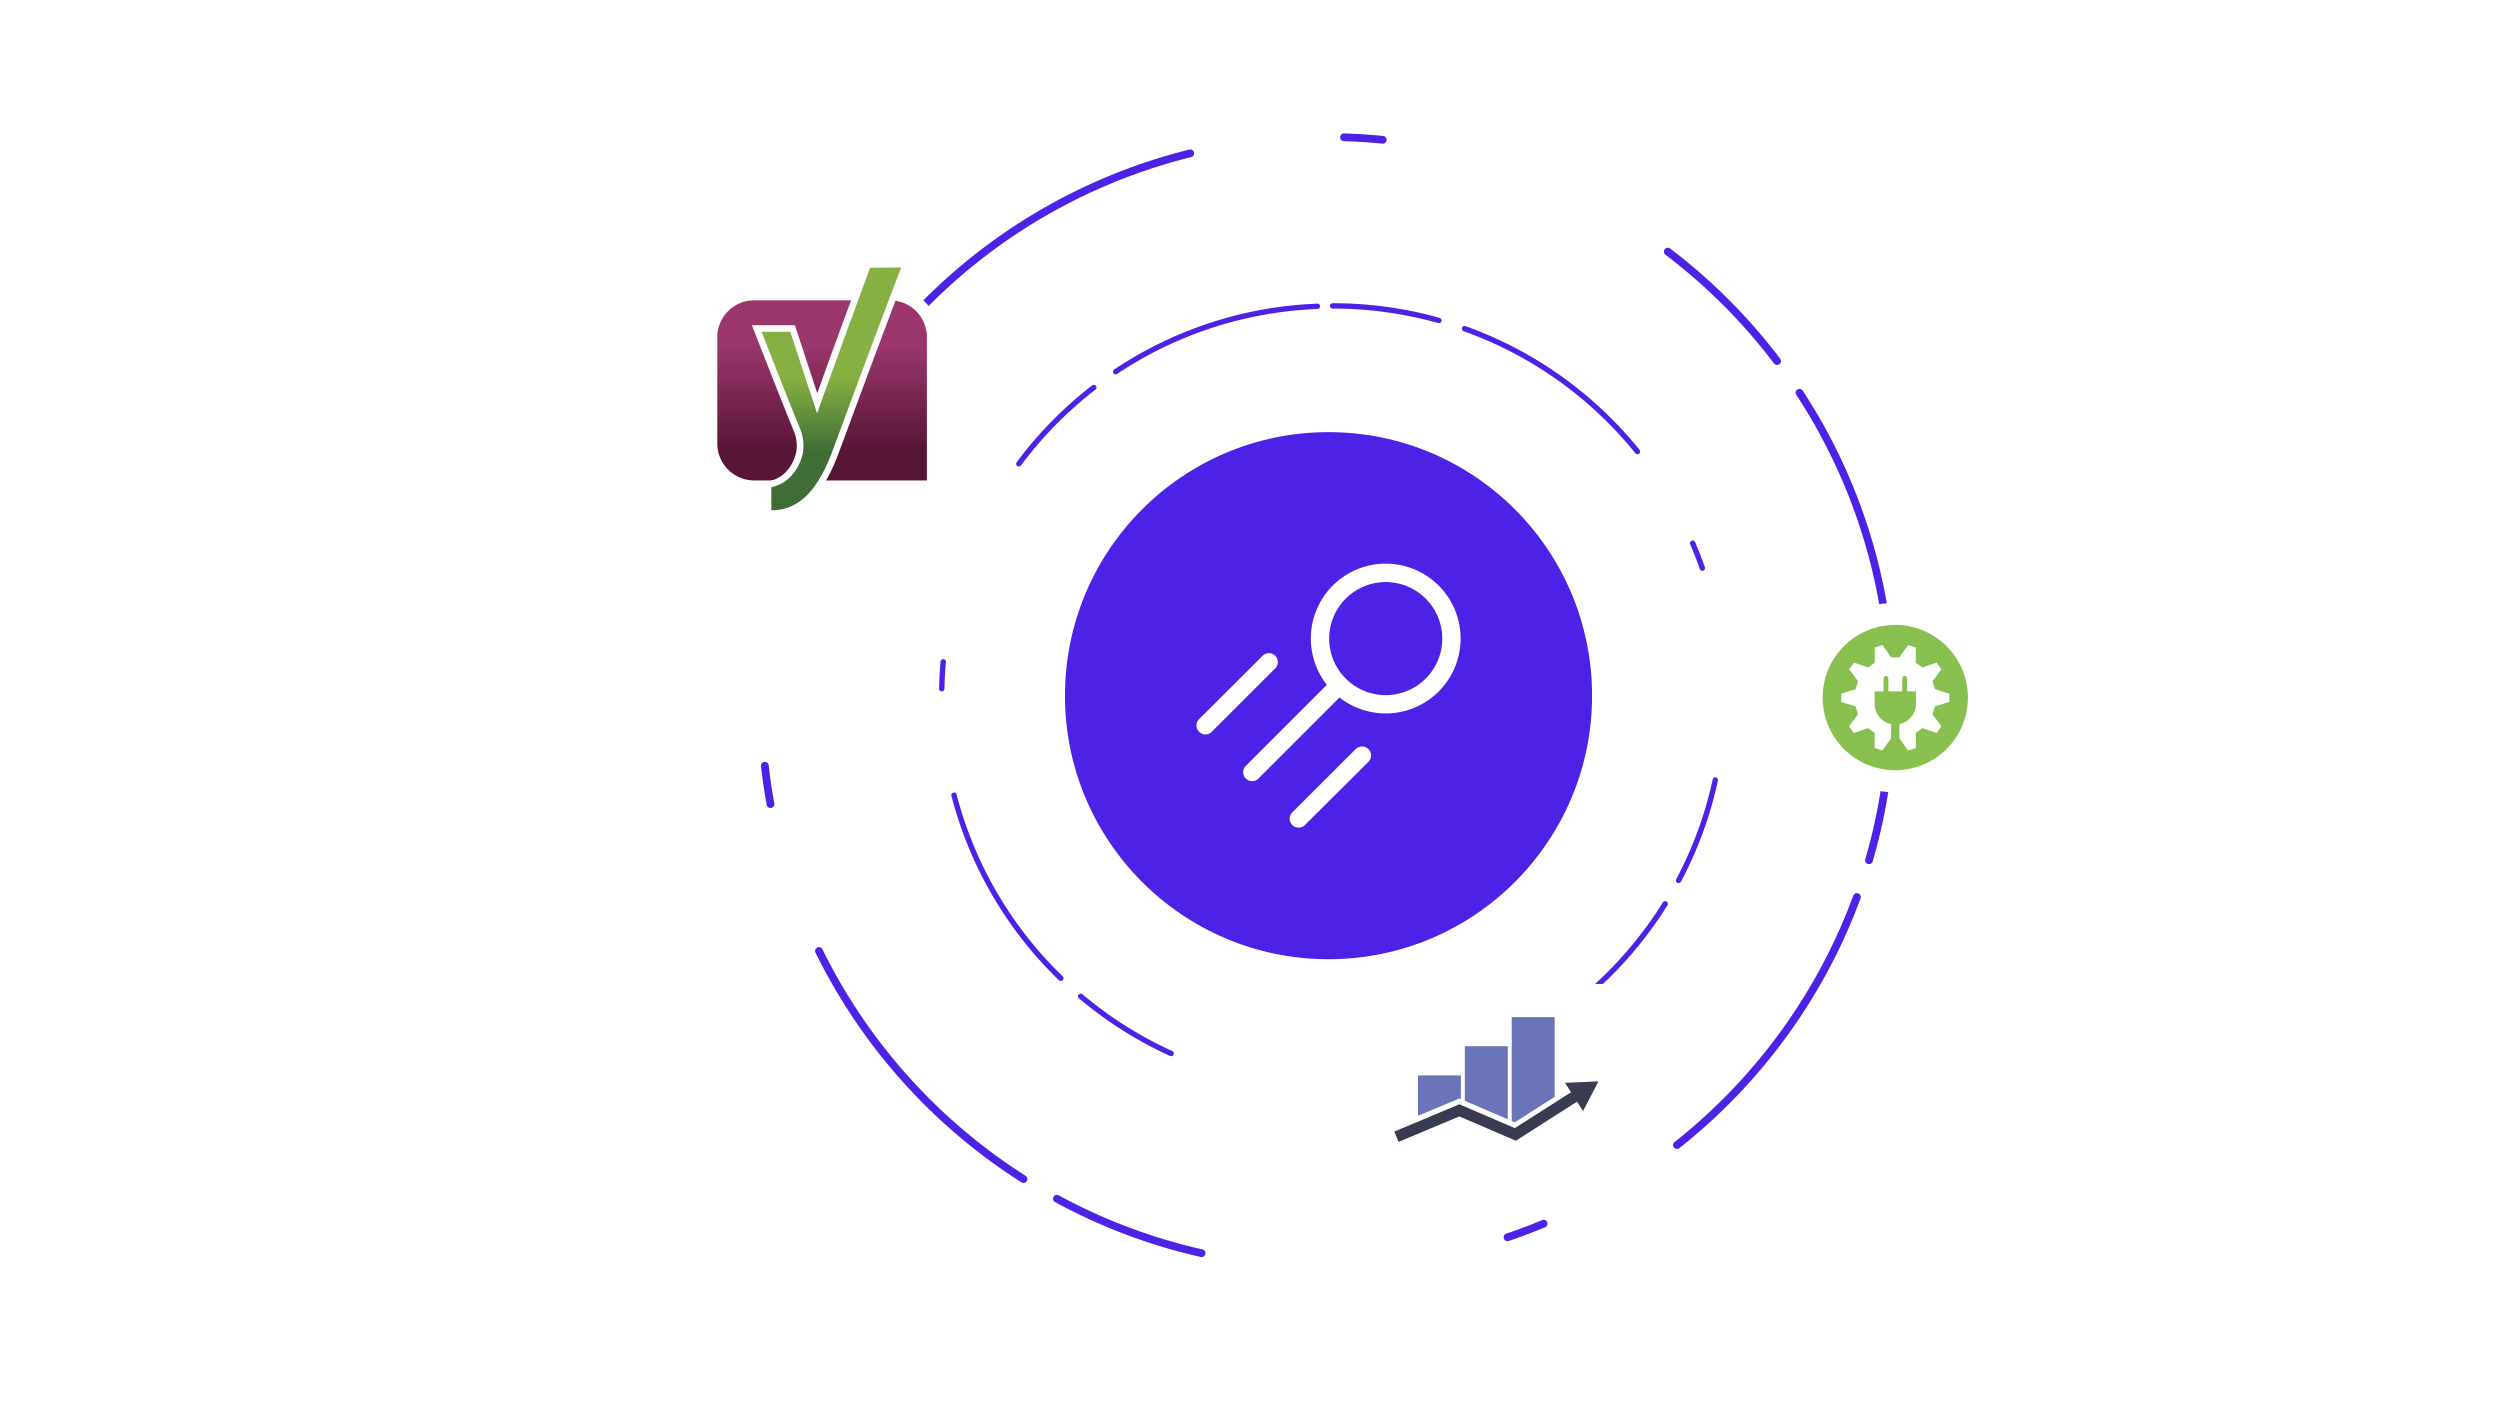
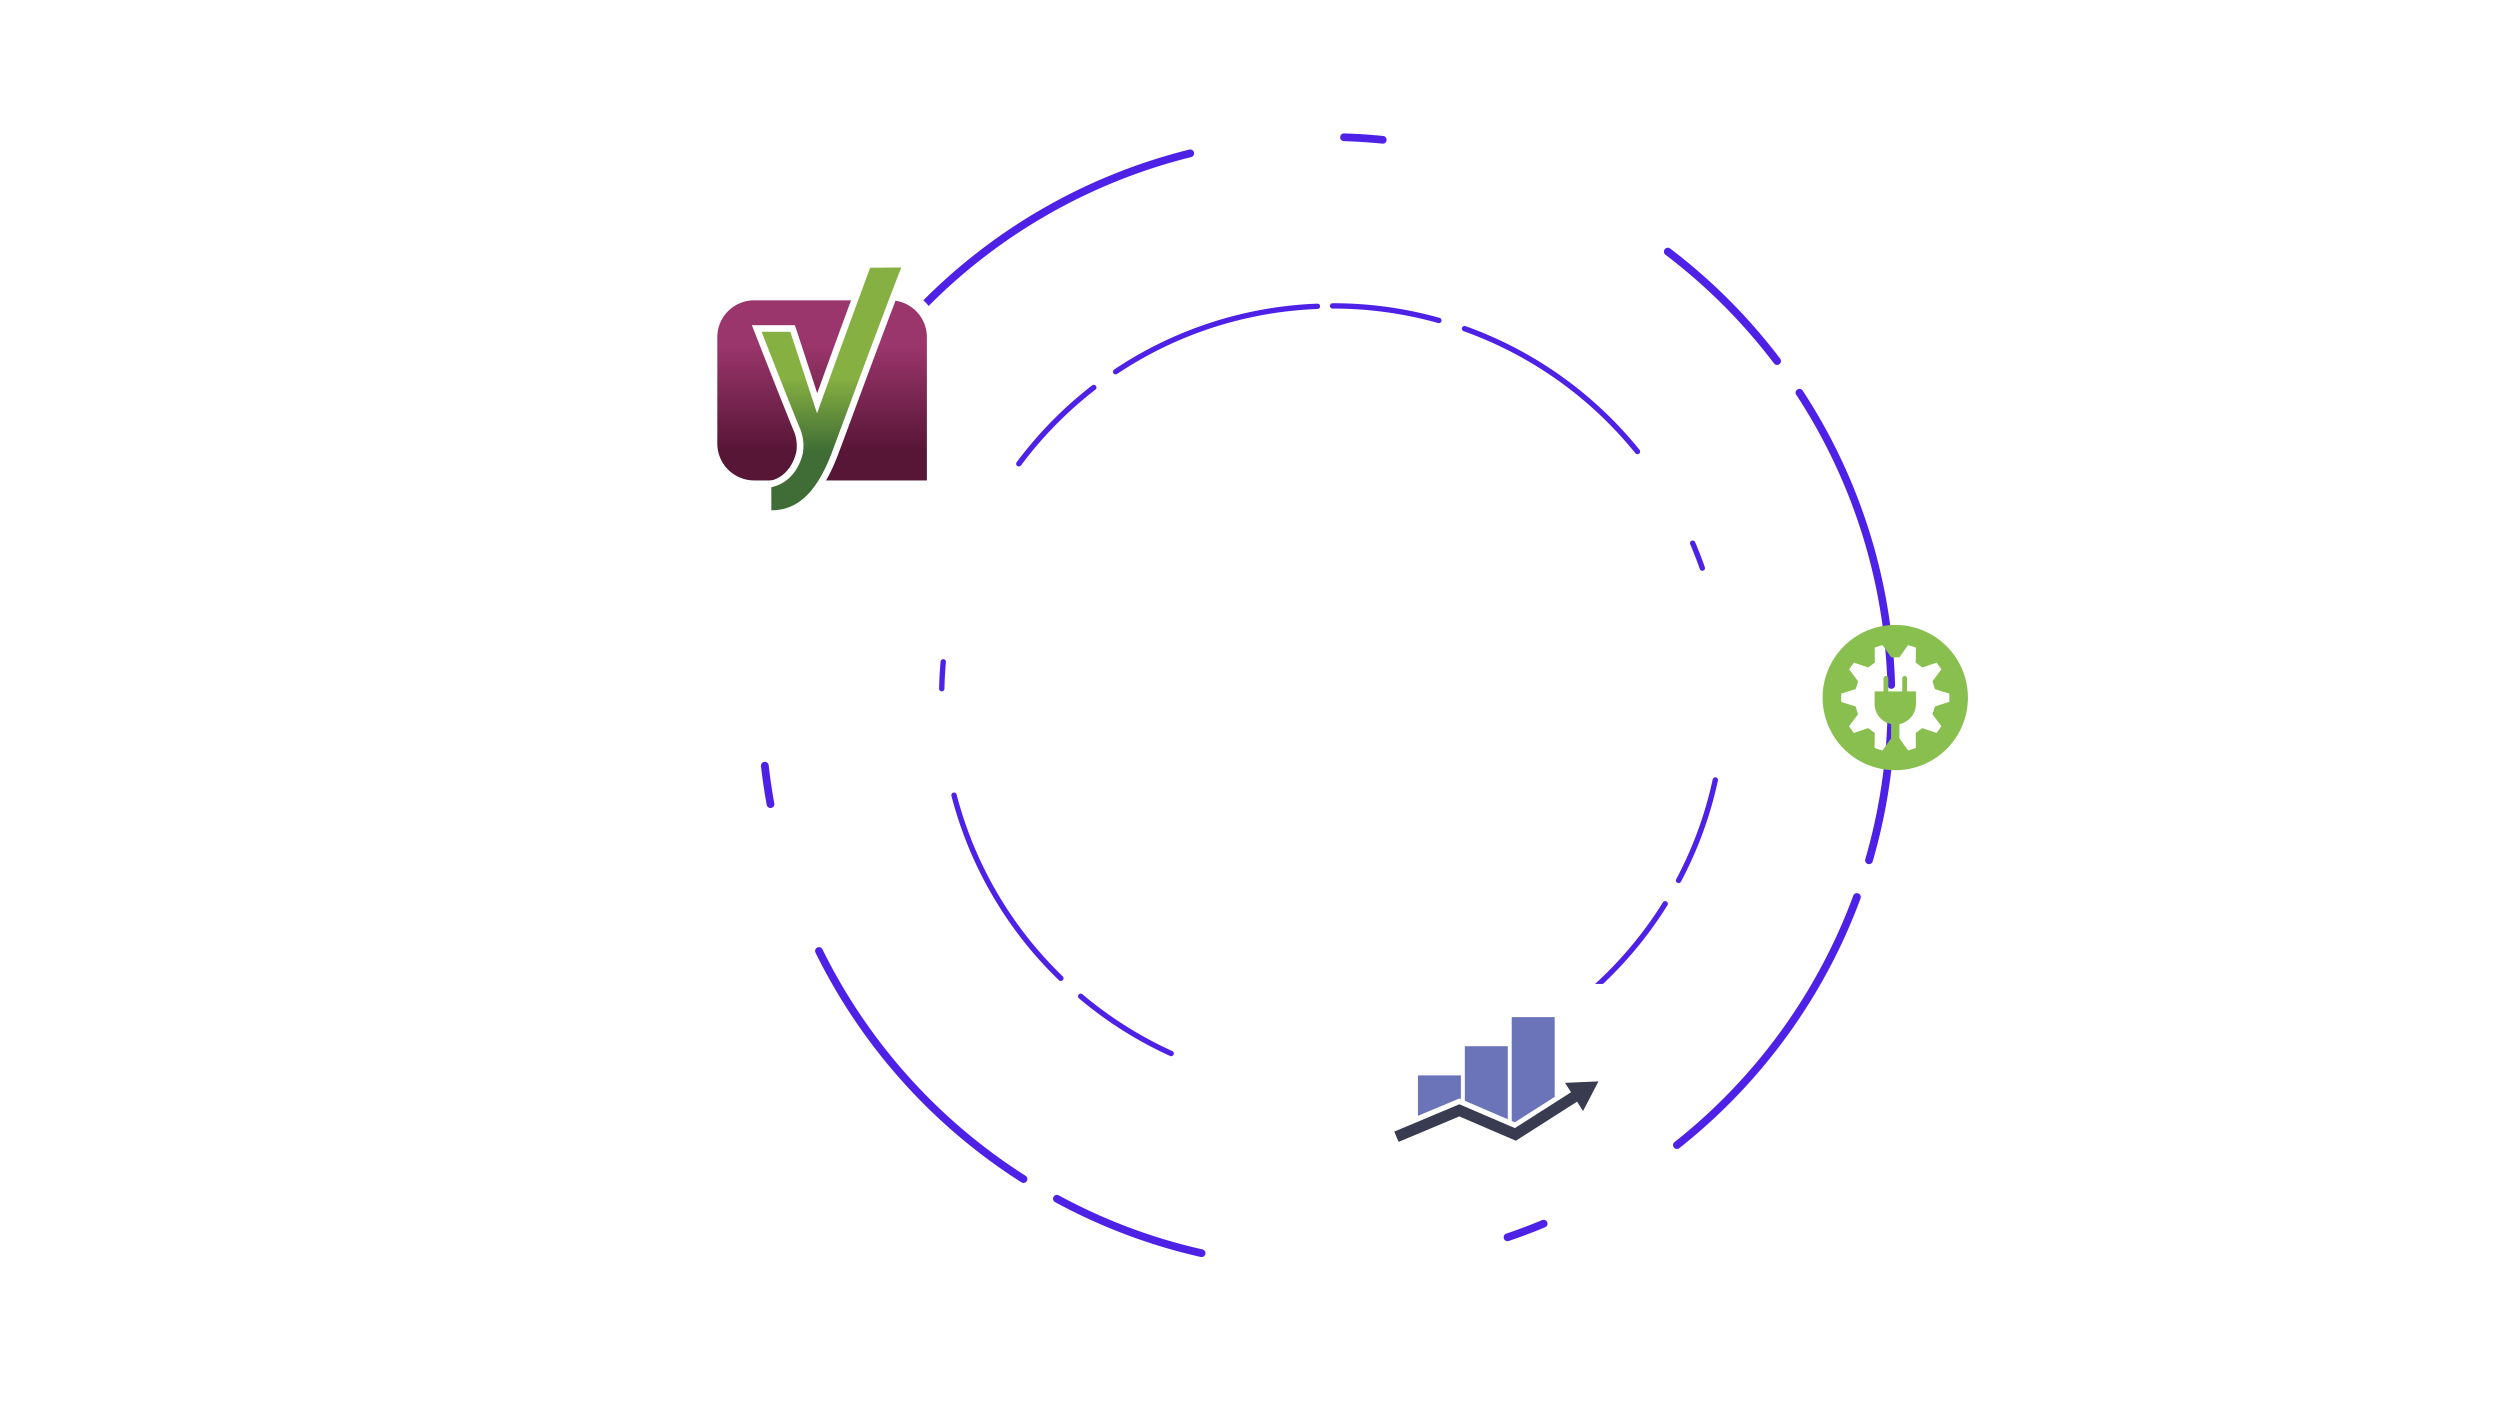
<svg xmlns="http://www.w3.org/2000/svg" xmlns:xlink="http://www.w3.org/1999/xlink" id="b47fd2eb-c084-4d69-8c02-9a430c0da5ef" data-name="Calque 1" viewBox="0 0 1366 768">
  <defs>
    <style>.e2307983-72ac-4dee-a99c-f24cc7fb9ce3{fill:none;}.bf982bdb-0d55-430e-ae38-b5fa55b8ae66{fill:#4e21e7;}.ad6ab4ff-5f63-4318-bc09-0c9aad539caf{clip-path:url(#b13e59af-7a02-410e-b28c-72215e30c6d8);}.a588f77b-6441-48f9-9614-01228a1be2c2{fill:#fff;}.a561f8e4-3574-457b-a49e-8dd3afe2da9f{fill:url(#bb3b4198-4825-4034-8db4-e95c0ab800e4);}.b1035c77-7f5b-4290-a481-3a7006060eb1{clip-path:url(#b3ed1fe7-4a49-46bf-815d-c90e6a9ab2d6);}.e63436d6-ff1c-4f16-b69f-dc32a53771d9{opacity:0.8;}.f526bd5c-8413-402e-9112-05cb1377b03d{isolation:isolate;}.f09701f5-f6b5-409a-930e-695d60335a63{fill:url(#a75fe9f3-5185-4cad-9492-8cec3edc5397);}.a7df1758-7528-47dd-b501-6de3b4049e9e{fill:#88bf4e;}.b88729fa-fed8-4425-a0b1-af4b818ec8ec{fill:#393b51;}.ab839847-7b33-4117-a1a2-b80a22a7578a{fill:#6b73b9;}</style>
    <clipPath id="b13e59af-7a02-410e-b28c-72215e30c6d8">
      <rect class="e2307983-72ac-4dee-a99c-f24cc7fb9ce3" x="649.38" y="303.6" width="153.05" height="153.05" />
    </clipPath>
    <linearGradient id="bb3b4198-4825-4034-8db4-e95c0ab800e4" x1="449.2" y1="609.41" x2="449.2" y2="503.99" gradientTransform="matrix(1, 0, 0, -1, 0, 770)" gradientUnits="userSpaceOnUse">
      <stop offset="0.26" stop-color="#9b366c" />
      <stop offset="0.81" stop-color="#581637" />
    </linearGradient>
    <clipPath id="b3ed1fe7-4a49-46bf-815d-c90e6a9ab2d6">
      <path class="e2307983-72ac-4dee-a99c-f24cc7fb9ce3" d="M506.45,262.51H412.07a20.15,20.15,0,0,1-20.13-20.13V184.21a20.14,20.14,0,0,1,20.13-20.12h74.26a20.14,20.14,0,0,1,20.12,20.12Z" />
    </clipPath>
    <linearGradient id="a75fe9f3-5185-4cad-9492-8cec3edc5397" x1="454.27" y1="563.46" x2="454.27" y2="520.47" gradientTransform="matrix(1, 0, 0, -1, 0, 770)" gradientUnits="userSpaceOnUse">
      <stop offset="0" stop-color="#86b041" />
      <stop offset="0.94" stop-color="#3f6d35" />
    </linearGradient>
  </defs>
-   <circle class="bf982bdb-0d55-430e-ae38-b5fa55b8ae66" cx="725.9" cy="380.12" r="144" />
  <g id="ace3658e-5d06-42f9-86de-62a932bc5f2d" data-name="white-logo-simple">
    <g class="ad6ab4ff-5f63-4318-bc09-0c9aad539caf">
      <g class="ad6ab4ff-5f63-4318-bc09-0c9aad539caf">
-         <path class="a588f77b-6441-48f9-9614-01228a1be2c2" d="M741.05,409l-35.17,35.12a4.89,4.89,0,0,0,6.9,6.9L748,415.94a4.9,4.9,0,0,0-6.9-6.91" />
+         <path class="a588f77b-6441-48f9-9614-01228a1be2c2" d="M741.05,409a4.89,4.89,0,0,0,6.9,6.9L748,415.94a4.9,4.9,0,0,0-6.9-6.91" />
        <path class="a588f77b-6441-48f9-9614-01228a1be2c2" d="M661.84,400.11,697,365a4.89,4.89,0,0,0-6.9-6.9L654.93,393.2a4.9,4.9,0,0,0,6.91,6.91" />
-         <path class="a588f77b-6441-48f9-9614-01228a1be2c2" d="M728.19,320A40.92,40.92,0,0,0,725,374.2l-44.51,44.51a4.89,4.89,0,0,0,6.9,6.9l44.52-44.51A40.92,40.92,0,1,0,728.19,320M779,370.78a30.89,30.89,0,1,1,0-43.68,30.87,30.87,0,0,1,0,43.68h0Z" />
      </g>
    </g>
  </g>
  <path class="bf982bdb-0d55-430e-ae38-b5fa55b8ae66" d="M754.47,594.57a1.47,1.47,0,0,1-.17-2.92c4.8-.59,9.64-1.35,14.38-2.27a1.47,1.47,0,0,1,.56,2.88c-4.81.93-9.72,1.7-14.59,2.3ZM639.9,577.1a1.41,1.41,0,0,1-.6-.13,215.72,215.72,0,0,1-49.78-31.49,1.47,1.47,0,0,1,1.89-2.25,212,212,0,0,0,49.1,31.06,1.47,1.47,0,0,1-.61,2.81Zm184.42-3.68a1.47,1.47,0,0,1-.66-2.78,213,213,0,0,0,85-77.65,1.47,1.47,0,0,1,2.49,1.55A215.81,215.81,0,0,1,825,573.26,1.43,1.43,0,0,1,824.32,573.42ZM579.59,536a1.43,1.43,0,0,1-1-.41,214.83,214.83,0,0,1-58.75-100.82,1.47,1.47,0,0,1,2.84-.73,212,212,0,0,0,58,99.44,1.47,1.47,0,0,1-1,2.52Zm337.6-53.47a1.4,1.4,0,0,1-.68-.17,1.46,1.46,0,0,1-.61-2,211.09,211.09,0,0,0,19.93-54.57,1.47,1.47,0,0,1,2.87.61,213.85,213.85,0,0,1-20.21,55.33A1.46,1.46,0,0,1,917.19,482.51ZM514.55,377.75h0a1.47,1.47,0,0,1-1.44-1.5c.11-4.9.38-9.86.81-14.74a1.47,1.47,0,0,1,2.93.26c-.43,4.81-.7,9.71-.8,14.54A1.48,1.48,0,0,1,514.55,377.75Zm415.6-65.86a1.46,1.46,0,0,1-1.39-1c-1.58-4.55-3.36-9.11-5.26-13.56a1.47,1.47,0,0,1,2.7-1.15c1.93,4.51,3.72,9.13,5.33,13.74a1.46,1.46,0,0,1-.9,1.87A1.34,1.34,0,0,1,930.15,311.89Zm-373.46-57a1.48,1.48,0,0,1-1.18-2.35,216.78,216.78,0,0,1,41.28-42,1.47,1.47,0,0,1,1.79,2.33,213.37,213.37,0,0,0-40.71,41.44A1.47,1.47,0,0,1,556.69,254.86Zm338-6.71a1.46,1.46,0,0,1-1.14-.54,212.51,212.51,0,0,0-93.82-66.68,1.47,1.47,0,0,1,1-2.77,215.38,215.38,0,0,1,95.11,67.61,1.46,1.46,0,0,1-.21,2.06A1.48,1.48,0,0,1,894.65,248.15ZM609.59,204.56a1.49,1.49,0,0,1-1.23-.65,1.46,1.46,0,0,1,.41-2,214.4,214.4,0,0,1,111-36,1.43,1.43,0,0,1,1.52,1.41,1.46,1.46,0,0,1-1.41,1.52A211.63,211.63,0,0,0,610.4,204.31,1.43,1.43,0,0,1,609.59,204.56Zm176.62-28a1.74,1.74,0,0,1-.39-.05,212.62,212.62,0,0,0-57.55-7.9,1.47,1.47,0,1,1,0-2.93,215.62,215.62,0,0,1,58.34,8,1.47,1.47,0,0,1-.4,2.88Z" />
  <path class="bf982bdb-0d55-430e-ae38-b5fa55b8ae66" d="M415.79,418.4a2.12,2.12,0,0,1,4.23-.21c.78,6.94,1.81,13.94,3.06,20.81a2.11,2.11,0,0,1-4.16.76c-1.28-7-2.32-14.06-3.11-21.1A2.28,2.28,0,0,1,415.79,418.4Zm26.83-165.22a2.13,2.13,0,0,1,.2-.88A311.32,311.32,0,0,1,489,180.85a2.12,2.12,0,1,1,3.21,2.77,306.75,306.75,0,0,0-45.54,70.48,2.12,2.12,0,0,1-4-.92Zm2.75,266.39a2.12,2.12,0,0,1,4-.91,307.42,307.42,0,0,0,111,123.78,2.12,2.12,0,1,1-2.28,3.58,311.84,311.84,0,0,1-112.5-125.49A2.06,2.06,0,0,1,445.37,519.57Zm57.47-352.93a2.11,2.11,0,0,1,.61-1.47A310.47,310.47,0,0,1,649.87,81.72a2.12,2.12,0,0,1,1,4.12,306.16,306.16,0,0,0-144.42,82.31,2.12,2.12,0,0,1-3,0A2,2,0,0,1,502.84,166.64ZM575.37,655a2,2,0,0,1,.26-1,2.11,2.11,0,0,1,2.87-.85A304.53,304.53,0,0,0,657,682.67a2.12,2.12,0,1,1-.93,4.14,308.78,308.78,0,0,1-79.62-30A2.09,2.09,0,0,1,575.37,655ZM732.27,74.9v0a2.12,2.12,0,0,1,2.19-2c7.08.21,14.24.68,21.27,1.38a2.11,2.11,0,1,1-.41,4.21c-7-.68-14-1.14-21-1.36A2.12,2.12,0,0,1,732.27,74.9ZM821.6,676.05a2.12,2.12,0,0,1,1.45-2c6.59-2.23,13.2-4.73,19.65-7.42a2.12,2.12,0,0,1,1.63,3.91c-6.54,2.73-13.24,5.26-19.93,7.52a2.11,2.11,0,0,1-2.68-1.33A2.15,2.15,0,0,1,821.6,676.05Zm87.58-538.58a2,2,0,0,1,.43-1.25,2.11,2.11,0,0,1,3-.41A312.69,312.69,0,0,1,972.69,196a2.12,2.12,0,1,1-3.38,2.56A308.44,308.44,0,0,0,910,139.19,2.12,2.12,0,0,1,909.18,137.47Zm5,488.21A2.09,2.09,0,0,1,915,624a306.89,306.89,0,0,0,97.61-134.58,2.12,2.12,0,0,1,4,1.47,311.17,311.17,0,0,1-99,136.43,2.12,2.12,0,0,1-3-.35A2.06,2.06,0,0,1,914.16,625.68Zm66.92-411.11a2.12,2.12,0,0,1,3.89-1.14,309.78,309.78,0,0,1,50.49,160.76,2.08,2.08,0,0,1-2,2.18,2.12,2.12,0,0,1-2.18-2.06,305.7,305.7,0,0,0-49.8-158.56A2,2,0,0,1,981.08,214.57Zm38,255.49a2.41,2.41,0,0,1,.09-.58,307.22,307.22,0,0,0,12.2-83,2.12,2.12,0,1,1,4.24,0,311.71,311.71,0,0,1-12.37,84.15,2.12,2.12,0,0,1-4.16-.61Z" />
  <path class="a561f8e4-3574-457b-a49e-8dd3afe2da9f" d="M412.07,266a23.66,23.66,0,0,1-23.63-23.63V184.21a23.65,23.65,0,0,1,23.63-23.62h74.26A23.65,23.65,0,0,1,510,184.21V266Z" />
  <path class="a588f77b-6441-48f9-9614-01228a1be2c2" d="M486.33,164.09a20.14,20.14,0,0,1,20.12,20.12v78.3H412.07a20.15,20.15,0,0,1-20.13-20.13V184.21a20.14,20.14,0,0,1,20.13-20.12h74.26m0-7H412.07a27.15,27.15,0,0,0-27.13,27.12v58.17a27.16,27.16,0,0,0,27.13,27.13H513.45v-85.3a27.15,27.15,0,0,0-27.12-27.12Z" />
  <g class="b1035c77-7f5b-4290-a481-3a7006060eb1">
    <g class="e63436d6-ff1c-4f16-b69f-dc32a53771d9">
      <image class="f526bd5c-8413-402e-9112-05cb1377b03d" width="219" height="308" transform="translate(391.47 123.4) scale(0.59)" xlink:href="../f19076fa-4.html" />
    </g>
  </g>
  <path class="f09701f5-f6b5-409a-930e-695d60335a63" d="M419.61,280.61V264.82l1.36-.3c11.75-2.67,15.14-13.83,15.85-17.15a23.27,23.27,0,0,0-1.19-12c-5.58-13.3-21.07-53-21.19-53.43l-.95-2.43h19.59l13.42,40.9c10.38-29,26.17-71.83,27.3-74.73l.42-1.13,20.83-.12-.95,2.43c-9.26,23.69-22.85,60.43-31,82.39-3.57,9.62-6.12,16.51-7.13,19.06-8.49,22-19.47,32.29-34.6,32.29Z" />
  <path class="a588f77b-6441-48f9-9614-01228a1be2c2" d="M492.44,146.16c-13.12,33.78-34.79,92.9-38.05,101.51-8.67,22.61-19.41,31.16-32.94,31.16V266.24c11.33-2.55,15.84-12.4,17.21-18.52a24.91,24.91,0,0,0-1.31-13.05c-5.64-13.42-21.19-53.37-21.19-53.37h15.67l14.61,44.58c10.21-28.67,27.89-76.57,29-79.6l17-.12m5.22-3.56h-5.22l-17,.06H473l-.89,2.25c-1.07,2.79-15.26,41.2-25.58,69.93l-11.4-34.73-.83-2.43H410.82l1.9,4.87c.18.41,15.67,40.18,21.25,53.48A21.69,21.69,0,0,1,435.1,247c-.71,3.09-3.74,13.36-14.49,15.79l-2.79.66v19h3.57c16,0,27.54-10.62,36.26-33.42,1-2.55,3.57-9.5,7.13-19.11,8.13-22,21.72-58.71,31-82.39l1.9-4.87Z" />
-   <circle class="a588f77b-6441-48f9-9614-01228a1be2c2" cx="1035.59" cy="381.16" r="51.76" />
  <path class="a7df1758-7528-47dd-b501-6de3b4049e9e" d="M1035.59,341.47a39.69,39.69,0,1,0,39.68,39.69A39.73,39.73,0,0,0,1035.59,341.47ZM1057.27,386l-1.38,4.26,4.91,6.6-2.63,3.63-7.8-2.64-3.62,2.64.09,8.22-4.26,1.39-4.75-6.72v-7.73a11.3,11.3,0,0,0,9.05-11.07v-6.81H1042v-7a1.31,1.31,0,1,0-2.61,0v7h-7.61v-7a1.31,1.31,0,1,0-2.61,0v7h-4.88v6.81a11.3,11.3,0,0,0,9,11.07v7.73h0l-4.75,6.72-4.26-1.39.09-8.22-3.62-2.64-7.8,2.64-2.63-3.63,4.91-6.6L1013.9,386l-7.85-2.45V379l7.85-2.45,1.38-4.26-4.91-6.6,2.63-3.63,7.8,2.64,3.62-2.64-.09-8.22,4.26-1.39,4.75,6.72h4.49l4.75-6.72,4.26,1.39-.09,8.22,3.62,2.64,7.8-2.64,2.63,3.63-4.91,6.6,1.38,4.26,7.85,2.45v4.48Z" />
  <rect class="a588f77b-6441-48f9-9614-01228a1be2c2" x="741.93" y="537.62" width="148.73" height="103.48" rx="11.16" />
  <polygon class="b88729fa-fed8-4425-a0b1-af4b818ec8ec" points="873.4 590.86 855.14 591.67 858.41 596.8 827.7 616.4 797.39 603.37 761.83 618.3 764.2 623.93 797.37 610.01 828.26 623.29 861.7 601.95 864.97 607.08 873.4 590.86" />
  <polygon class="ab839847-7b33-4117-a1a2-b80a22a7578a" points="798.23 600.55 798.23 587.6 774.76 587.6 774.76 609.69 797.39 600.19 798.23 600.55" />
  <polygon class="ab839847-7b33-4117-a1a2-b80a22a7578a" points="823.85 571.63 800.38 571.63 800.38 601.47 823.85 611.56 823.85 571.63" />
  <polygon class="ab839847-7b33-4117-a1a2-b80a22a7578a" points="849.48 599.32 849.48 555.75 826 555.75 826 612.49 827.7 613.22 849.48 599.32" />
</svg>